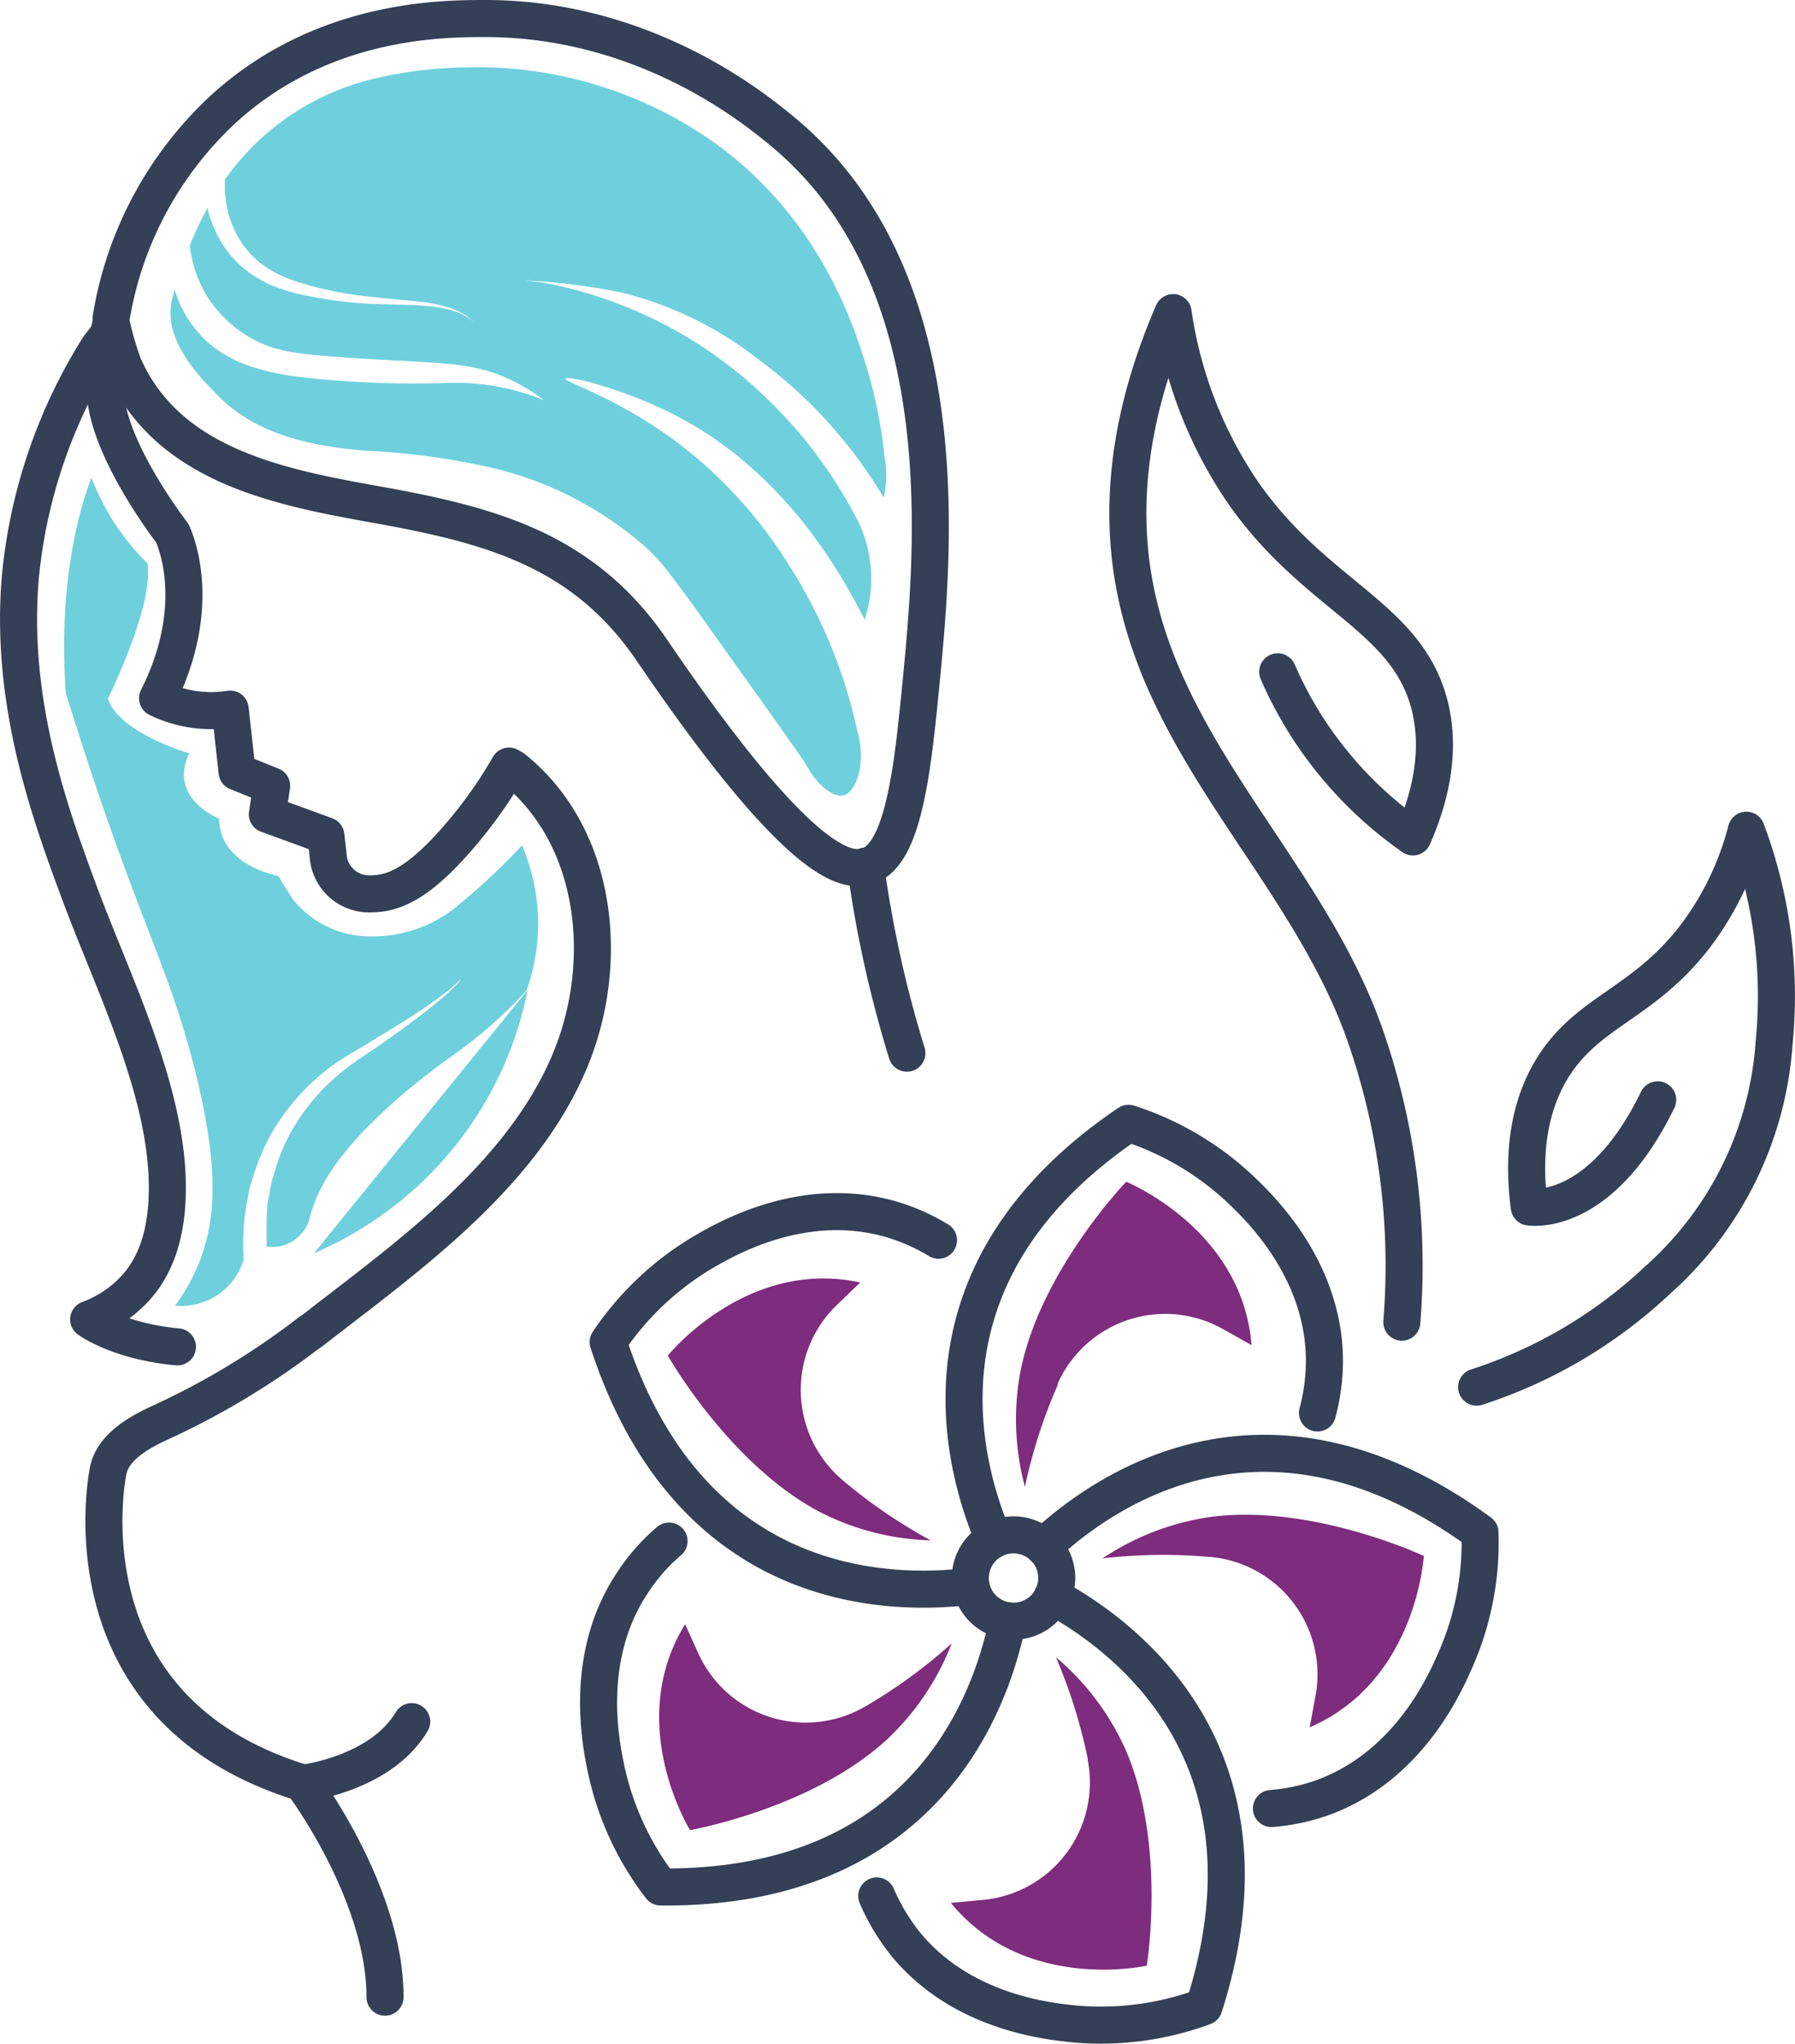
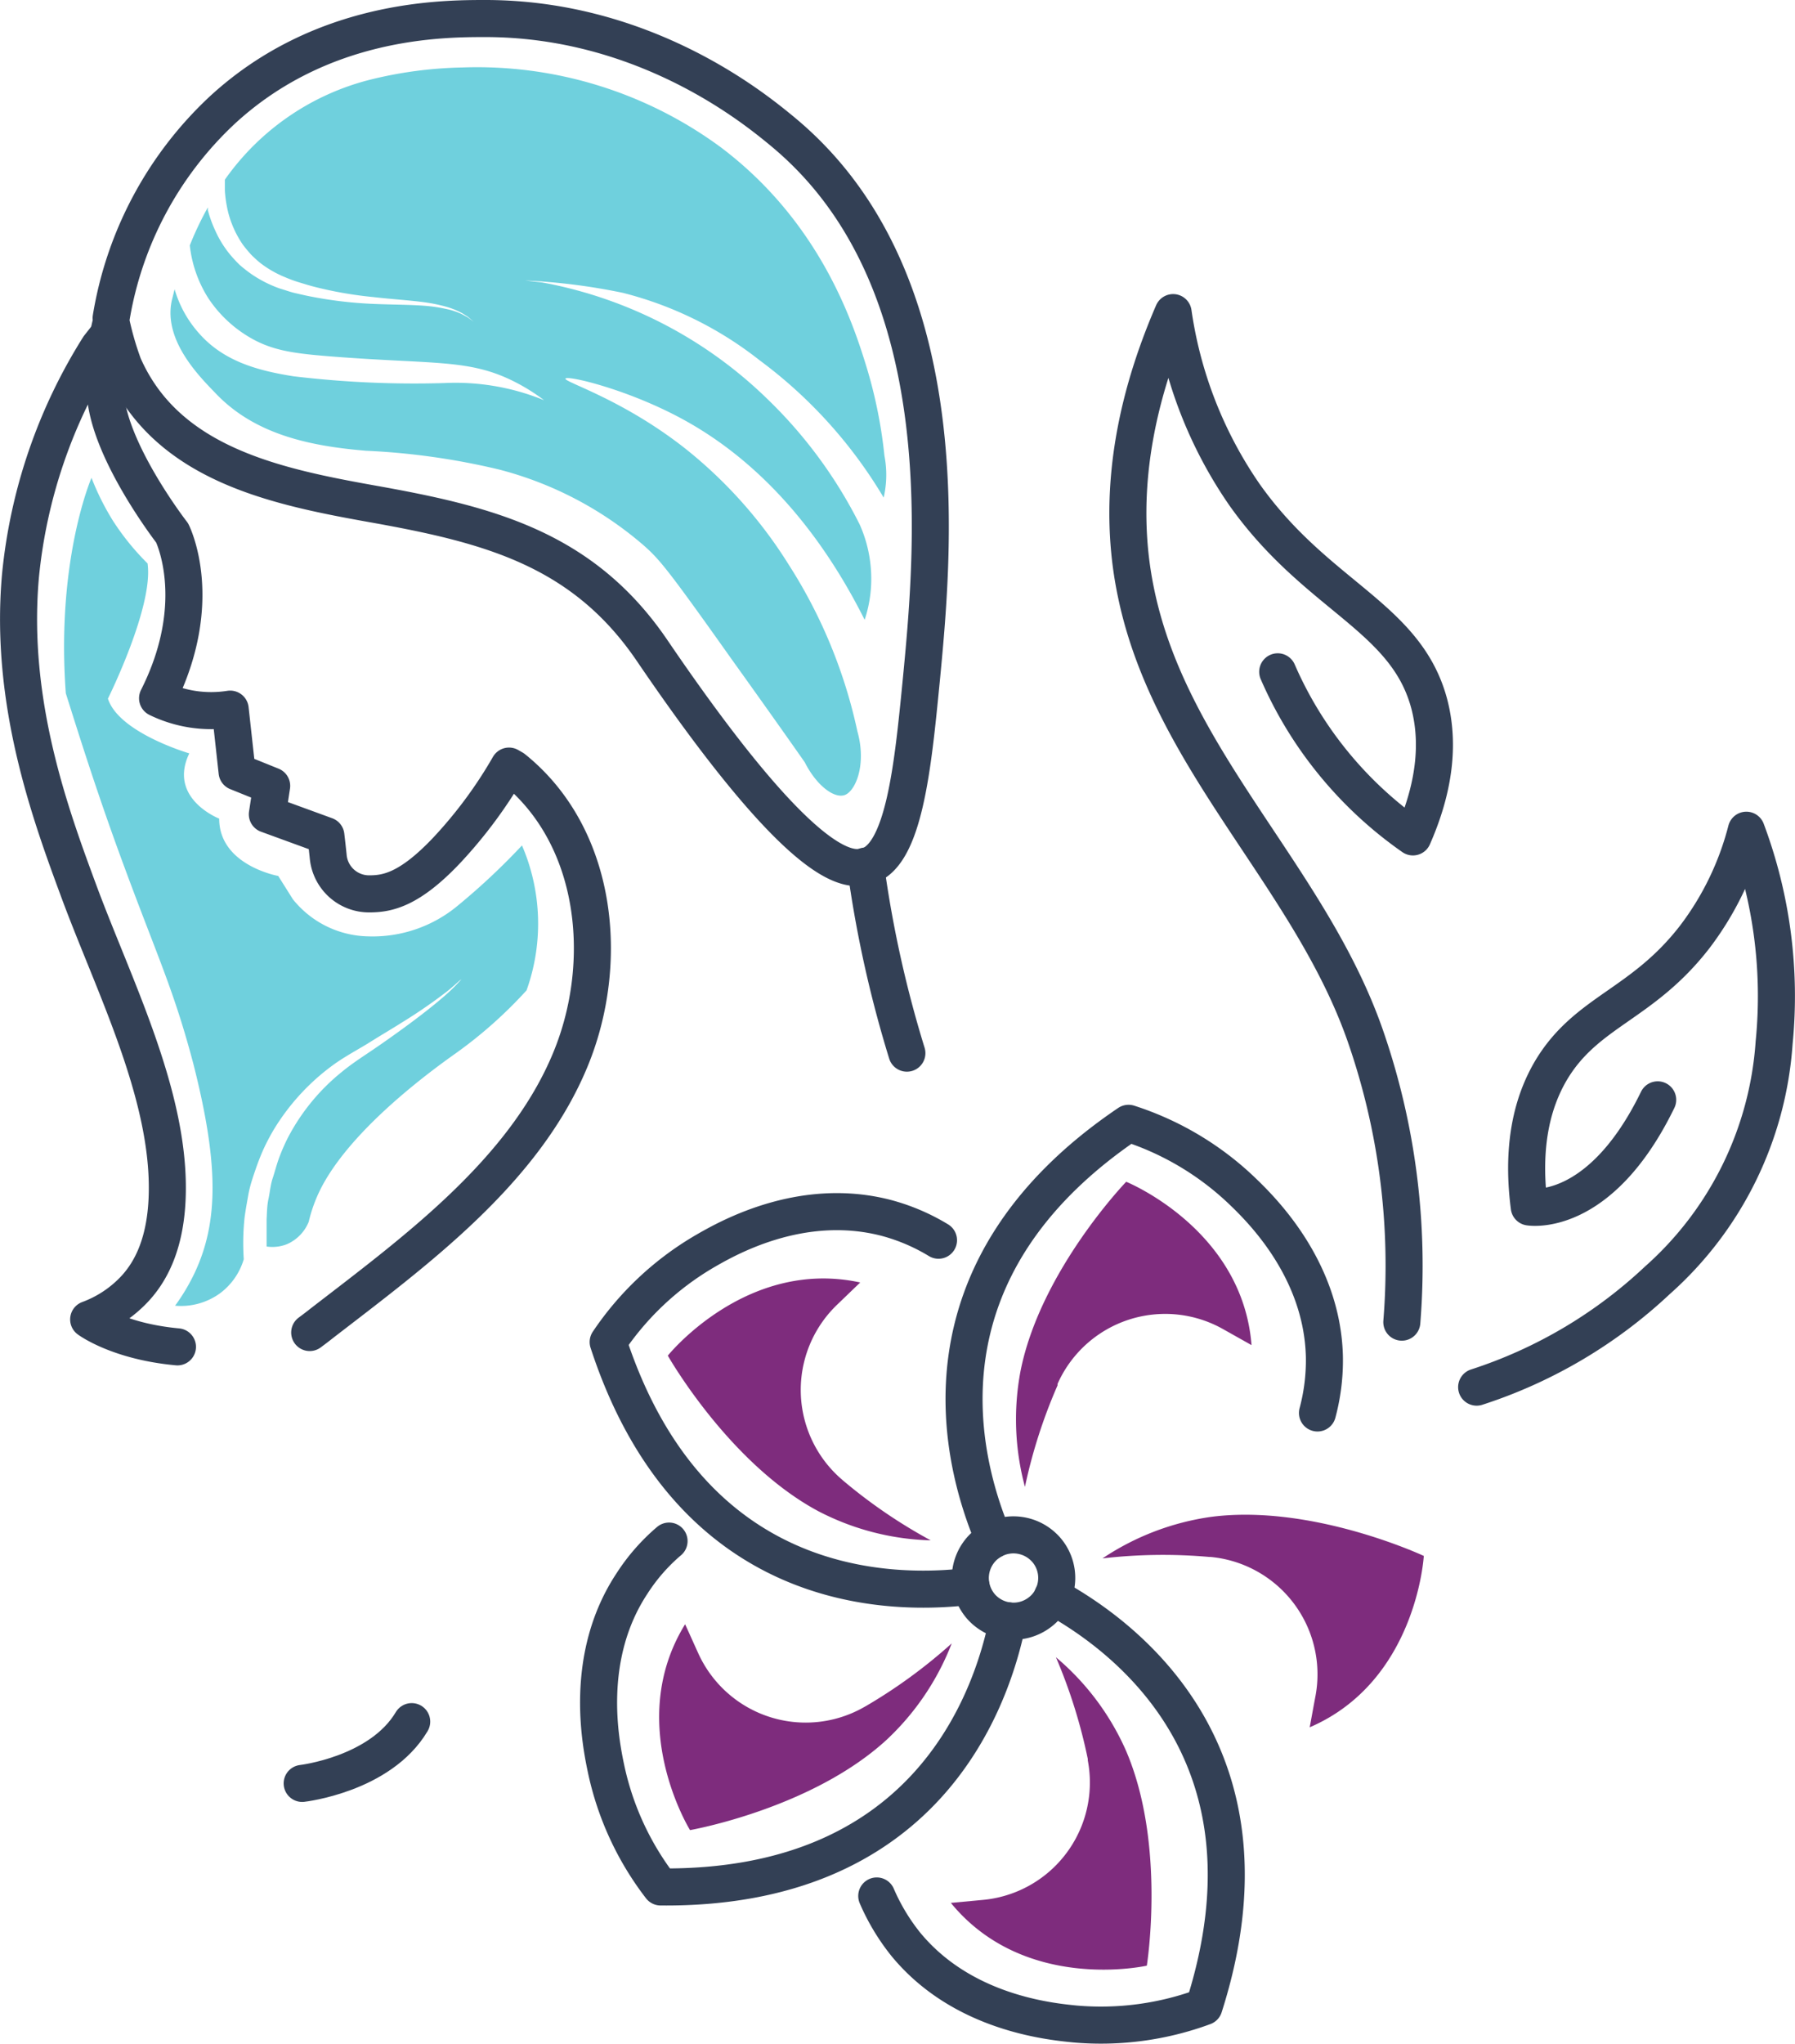
<svg xmlns="http://www.w3.org/2000/svg" viewBox="0 0 145.36 165.4">
  <defs>
    <style>.cls-1{fill:none;stroke:#334055;stroke-linecap:round;stroke-linejoin:round;stroke-width:3px;}.cls-2{fill:#7e2c7d;}.cls-3{fill:#6fd0dd;}</style>
  </defs>
  <title>Asset 3</title>
  <g id="Layer_2" data-name="Layer 2">
    <g id="Ñëîé_1" data-name="Ñëîé 1">
-       <path class="cls-1" d="M25.08,107.82a62.2,62.2,0,0,1-11.95,7.24c-1.76.8-4,2-4.38,4-.1.55-3.75,19.26,15.72,25.22,0,0,6.71,8.9,6.71,17.35" />
      <path class="cls-1" d="M70.1,70.09c0,.18.06.44.1.75a94.15,94.15,0,0,0,3.24,14.39" />
      <path class="cls-1" d="M14.37,109c-4.81-.44-7.19-2.22-7.19-2.22A9.71,9.71,0,0,0,11,104.21c1.12-1.25,2.51-3.5,2.55-7.87.08-7.93-4.31-16.54-7.12-24.09C4.14,66.06.73,56.9,1.66,46.58A42.44,42.44,0,0,1,8,28.08L8.85,27a22.65,22.65,0,0,0-.33,4.55c.08,4.71,5.42,11.58,5.42,11.58s2.79,5.51-1.18,13.38a9.9,9.9,0,0,0,5.88.88l.56,5.08L22,63.6l-.35,2.3,4.74,1.73s.1.82.19,1.71a3.32,3.32,0,0,0,3.32,3c1.45,0,3.24-.31,6.29-3.54A36.63,36.63,0,0,0,41.22,62l.35.2c6.89,5.53,7.84,15.71,4.65,23.48-3.75,9.16-12.63,15.6-20.21,21.45-.3.24-.62.48-.93.71" />
      <path class="cls-1" d="M9,25.74A29.53,29.53,0,0,1,18,8.91C26,1.54,35.72,1.5,39.3,1.5c12.3,0,20.9,6.61,23.28,8.5.52.42,1.42,1.13,2.45,2.13,12.56,12.16,10.53,33,9.57,43-.68,6.9-1.39,14.3-4.5,15-1.37.31-4.93.68-17.29-17.48C47.14,44.31,39.4,42.42,30,40.75,22.26,39.36,13.5,37.53,10,29.56A25.13,25.13,0,0,1,9,26.11c-.07.3-.14.59-.19.87" />
      <path class="cls-1" d="M24.47,144.33s6.33-.72,8.87-5" />
      <path class="cls-1" d="M119.58,112.26a38.78,38.78,0,0,0,14.63-8.64,28.28,28.28,0,0,0,9.46-19.24,38.22,38.22,0,0,0-2.25-17.19,24.18,24.18,0,0,1-4.16,8.61c-4.29,5.56-8.78,6-11.66,10.83-1.23,2.09-2.48,5.51-1.76,11.05,0,0,5.69,1,10.4-8.67" />
      <path class="cls-1" d="M103.47,54.37a31.46,31.46,0,0,0,4.13,6.92,31.82,31.82,0,0,0,6.82,6.44c2.15-4.88,1.91-8.37,1.37-10.58-1.8-7.24-9.09-8.77-15-17.1A34.49,34.49,0,0,1,95,25.3C92.77,30.46,90.06,38.78,92,48,94.81,61.54,106,70.88,110.52,83.7a56.66,56.66,0,0,1,3,23.3" />
      <path class="cls-1" d="M84.34,130.37a3.51,3.51,0,0,1-4.93-.39,3.54,3.54,0,0,1-.77-1.61,3.5,3.5,0,0,1,1.16-3.32,4.36,4.36,0,0,1,.69-.46,3.52,3.52,0,0,1,4,.59,3.07,3.07,0,0,1,.25.26,3.48,3.48,0,0,1,.5,3.75A3.29,3.29,0,0,1,84.34,130.37Z" />
      <path class="cls-1" d="M80.49,124.59c-2.77-6.49-6.67-21.8,10.9-33.68a23.86,23.86,0,0,1,9.08,5.36c1.49,1.42,6.61,6.31,6.78,13.53a16.42,16.42,0,0,1-.56,4.55" />
-       <path class="cls-1" d="M84.48,125.18c5.15-4.81,18.24-13.68,35.37-1.16a23.59,23.59,0,0,1-2,10.34c-.83,1.89-3.68,8.37-10.42,11a16,16,0,0,1-4.47,1" />
      <path class="cls-1" d="M85.23,129.19c6.19,3.38,18.74,13,12.27,33.21a24.09,24.09,0,0,1-10.45,1.4c-2-.2-9.1-.87-13.69-6.44A16.92,16.92,0,0,1,71,153.44" />
      <path class="cls-1" d="M81.6,131.17c-1.4,6.91-6.88,21.74-28.1,21.54a23.74,23.74,0,0,1-4.42-9.56c-.42-2-1.87-9,2.1-15a15.49,15.49,0,0,1,3-3.43" />
      <path class="cls-1" d="M76,100.37a16.16,16.16,0,0,0-4.21-1.8c-7-1.83-13.1,1.75-14.88,2.79a24,24,0,0,0-7.66,7.25c6.58,20.16,22.38,20.63,29.38,19.76" />
      <path class="cls-2" d="M83,120.33a21,21,0,0,1-.35-9.41c1.63-8.1,8.55-15.28,8.55-15.28h0s9.41,3.81,10.15,13.22l-2.26-1.27A9.54,9.54,0,0,0,85.64,112l0,.12A42.37,42.37,0,0,0,83,120.33Z" />
      <path class="cls-2" d="M89.28,126.12a21.11,21.11,0,0,1,8.79-3.36c8.2-1.07,17.23,3.16,17.23,3.16h0s-.57,10.14-9.24,13.87c.16-.85.31-1.7.47-2.54A9.54,9.54,0,0,0,98,126H97.9A42.55,42.55,0,0,0,89.28,126.12Z" />
      <path class="cls-2" d="M85.51,134.12a20.92,20.92,0,0,1,5.66,7.53c3.28,7.58,1.7,17.43,1.7,17.43h0S83,161.32,77,154l2.58-.24a9.54,9.54,0,0,0,8.51-11.29l0-.12A43,43,0,0,0,85.51,134.12Z" />
      <path class="cls-2" d="M77.07,133a21.11,21.11,0,0,1-5.27,7.8c-6.09,5.59-15.92,7.31-15.92,7.31h0s-5.35-8.63-.4-16.66c.36.78.71,1.57,1.07,2.36A9.55,9.55,0,0,0,70,138.14l.11-.06A42.35,42.35,0,0,0,77.07,133Z" />
      <path class="cls-2" d="M75.37,124.66a20.91,20.91,0,0,1-9.12-2.37C59,118.4,54.08,109.71,54.08,109.71h0s6.36-7.92,15.58-5.92l-1.86,1.79a9.55,9.55,0,0,0,.36,14.14l.09.08A41.94,41.94,0,0,0,75.37,124.66Z" />
      <path class="cls-3" d="M69.61,42.43a37.39,37.39,0,0,0-7.53-10.2,35.26,35.26,0,0,0-18.16-9.37l-1.4-.16a49.84,49.84,0,0,1,7.92,1,29.57,29.57,0,0,1,11.05,5.44A37.93,37.93,0,0,1,71.56,40.27a8.17,8.17,0,0,0,.06-3.4,38,38,0,0,0-1.43-7.11C69.12,26.26,66.47,18,58.33,11.89A33.3,33.3,0,0,0,37.44,5.46a33.61,33.61,0,0,0-7.51,1,20.51,20.51,0,0,0-11.72,8.08v.11c0,.18,0,.44,0,.77a9,9,0,0,0,.15,1.21,7.85,7.85,0,0,0,.43,1.52,8.15,8.15,0,0,0,.87,1.64c.2.27.42.53.65.79a9.13,9.13,0,0,0,.79.72,8.6,8.6,0,0,0,2,1.14,10.68,10.68,0,0,0,1.12.41c.4.12.81.25,1.2.35a31.59,31.59,0,0,0,4.8.84c1.55.18,3,.26,4.28.44a12.72,12.72,0,0,1,1.69.36,6.2,6.2,0,0,1,1.24.51l.42.26.28.23.23.2-.24-.18-.3-.21-.43-.23A5.41,5.41,0,0,0,36.11,25a12.23,12.23,0,0,0-1.68-.25c-1.25-.1-2.72-.09-4.3-.16A33.61,33.61,0,0,1,25.18,24c-.43-.08-.83-.18-1.24-.27s-.83-.25-1.25-.37a9.83,9.83,0,0,1-2.29-1.15,10.82,10.82,0,0,1-1-.78,11.1,11.1,0,0,1-.81-.88,8.51,8.51,0,0,1-1.15-1.87A10,10,0,0,1,16.83,17a1.3,1.3,0,0,0,0-.21,25.75,25.75,0,0,0-1.46,3.07,10,10,0,0,0,1.49,4.26A10.16,10.16,0,0,0,20,27.17c1.9,1.19,3.72,1.43,6.73,1.67,8.45.67,11.23.18,14.93,2.05a15.58,15.58,0,0,1,2.4,1.5A18.92,18.92,0,0,0,36,31a82.18,82.18,0,0,1-12.25-.55C20.93,30,18.15,29.27,16.14,27a9.21,9.21,0,0,1-2-3.59l-.22.88c-.74,3.28,2.31,6.26,3.58,7.58,3.2,3.34,7.71,4.24,12.15,4.61A57.32,57.32,0,0,1,40.42,38a29,29,0,0,1,11.72,6.15c1.29,1.14,2,2,7.1,9.19,2.33,3.25,4.34,6.08,5.93,8.35.9,1.79,2.29,2.91,3.18,2.67s1.86-2.42,1.08-5.18a40.83,40.83,0,0,0-5.59-13.53,37,37,0,0,0-8.35-9.35c-5.08-4-9.82-5.38-9.7-5.66s4.94.83,9.39,3.23c3.71,2,9.85,6.34,14.84,16.29a10.5,10.5,0,0,0,.5-4.17A10.68,10.68,0,0,0,69.61,42.43Z" />
      <path class="cls-3" d="M42.27,68.42a54.48,54.48,0,0,1-5.16,4.84,10.77,10.77,0,0,1-7.27,2.52,8,8,0,0,1-6.12-3l-1.19-1.89s-4.78-.85-4.78-4.64c0,0-4.18-1.62-2.42-5.28,0,0-5.71-1.66-6.59-4.43,0,0,3.71-7.45,3.21-10.94a20.49,20.49,0,0,1-2.8-3.45,20.79,20.79,0,0,1-1.74-3.48S4.53,45.27,5.33,56.11c1,3.16,2.54,8.13,4.78,14.16,2.68,7.25,4,9.93,5.57,15.91,2,7.91,2.06,12.65.07,16.86a16.56,16.56,0,0,1-1.57,2.63,5.38,5.38,0,0,0,3.63-1,5.31,5.31,0,0,0,1.93-2.76,19.58,19.58,0,0,1,.07-3.41c.08-.59.19-1.19.3-1.81s.3-1.21.5-1.8.42-1.19.68-1.78a17,17,0,0,1,.88-1.69,18.07,18.07,0,0,1,5-5.37c1-.69,2-1.21,2.84-1.74s1.75-1.06,2.52-1.55a42,42,0,0,0,3.64-2.5c.65-.51,1-.89,1.19-1a14.67,14.67,0,0,1-1.11,1.12c-.8.72-2,1.68-3.48,2.76-.74.54-1.55,1.12-2.43,1.72s-1.8,1.18-2.66,1.89a16.83,16.83,0,0,0-4.38,5.35,15.63,15.63,0,0,0-.7,1.61c-.2.54-.34,1.11-.52,1.65s-.22,1.12-.34,1.67-.12,1.11-.15,1.65c0,.76,0,1.49,0,2.2a3.18,3.18,0,0,0,1.65-.19,3.34,3.34,0,0,0,1.76-1.81,12,12,0,0,1,1.26-3.21c2.36-4.14,7.47-8.18,10.61-10.4a36.08,36.08,0,0,0,5.77-5.12A16,16,0,0,0,42.27,68.42Z" />
-       <path class="cls-3" d="M42.73,80.12,25.42,101.43a29.71,29.71,0,0,0,12.27-9.77A29.43,29.43,0,0,0,42.73,80.12Z" />
    </g>
  </g>
</svg>